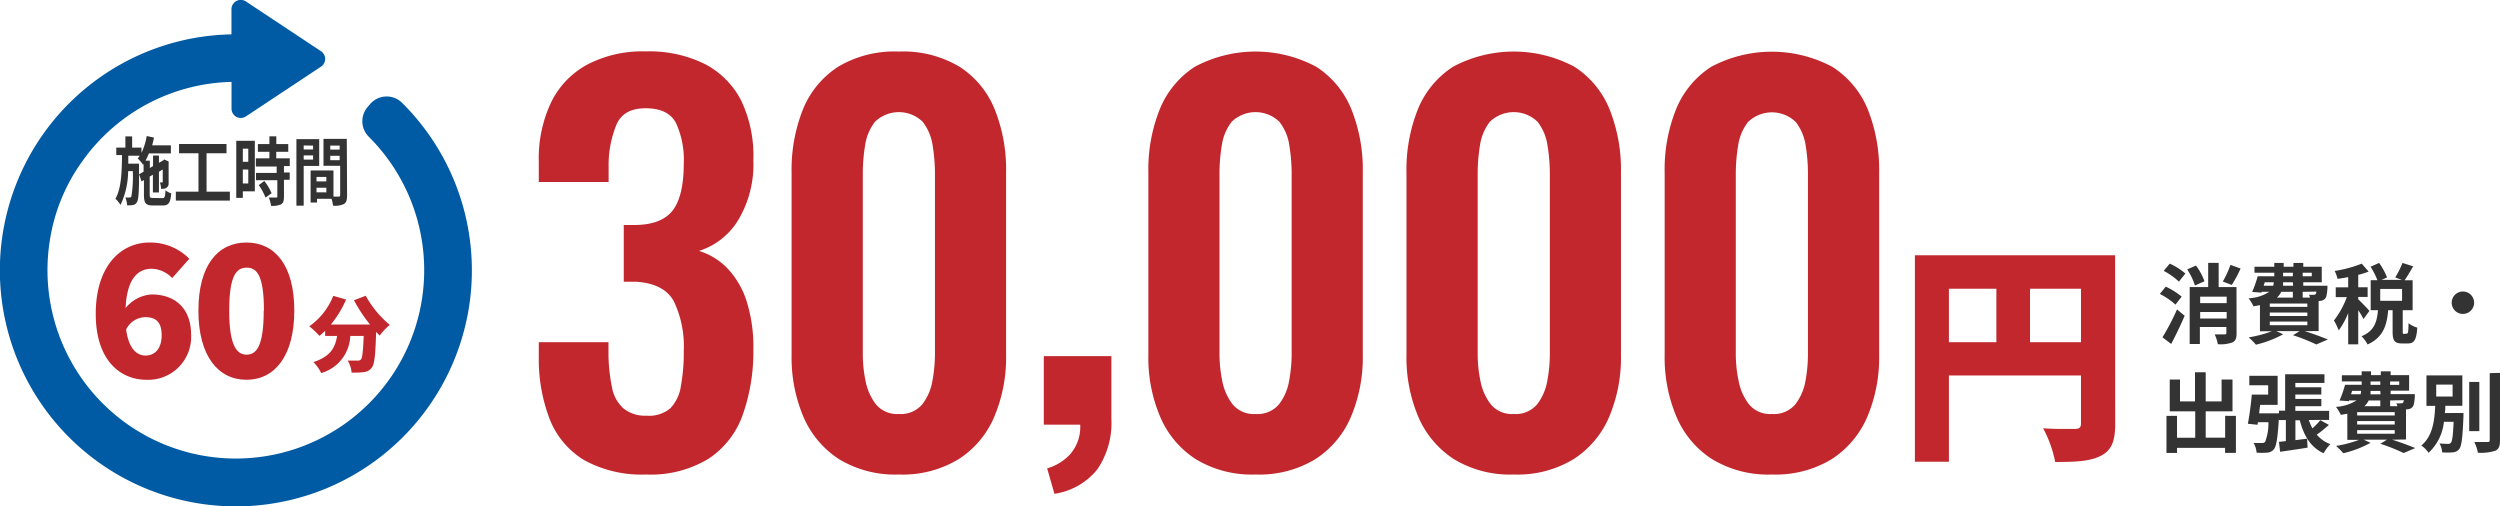
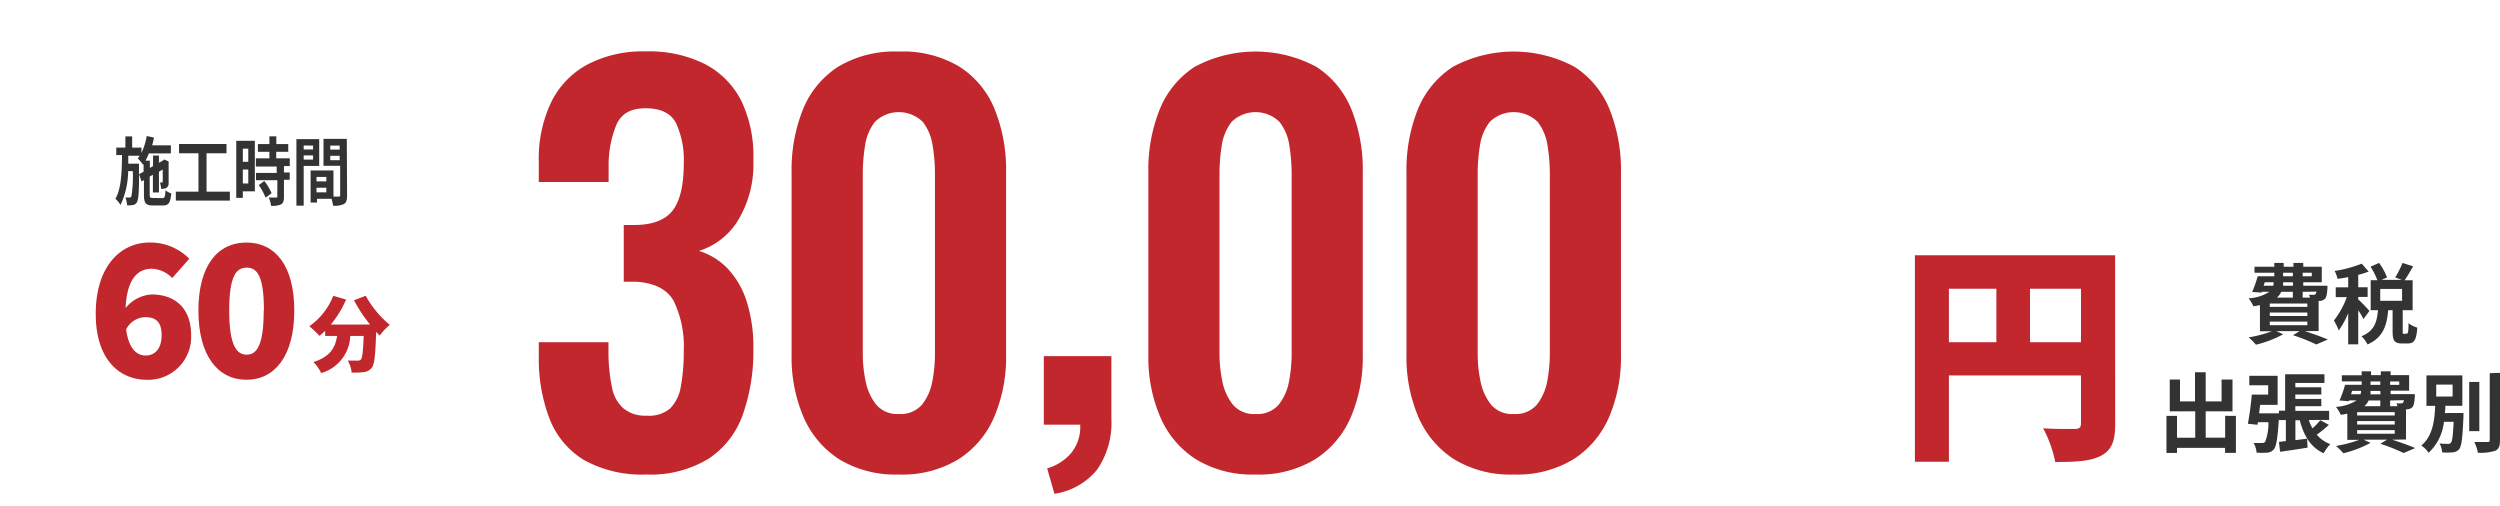
<svg xmlns="http://www.w3.org/2000/svg" viewBox="0 0 343.36 69.52">
  <defs>
    <style>.cls-1{fill:#333;}.cls-2{fill:#c1272d;}.cls-3{fill:#005aa4;}</style>
  </defs>
  <g id="レイヤー_2" data-name="レイヤー 2">
    <g id="文字">
-       <path class="cls-1" d="M298.79,41.84a9.83,9.83,0,0,0-2.15-1.47l.81-1a10,10,0,0,1,2.19,1.37ZM297,46.33A32.52,32.52,0,0,0,299,42.5l1.05.87c-.55,1.28-1.21,2.66-1.85,3.87Zm1-10.12a8.62,8.62,0,0,1,2.15,1.36l-.89,1.11a9.35,9.35,0,0,0-2.09-1.48Zm3.46,3A8.76,8.76,0,0,0,300.4,37l1.2-.53a8.09,8.09,0,0,1,1.17,2.16Zm5.72,6.54c0,.7-.12,1.07-.58,1.28a4.66,4.66,0,0,1-2,.24,4.87,4.87,0,0,0-.43-1.34c.55,0,1.17,0,1.37,0s.24-.08.24-.23v-.79h-3.64v2.34h-1.4V39.43h2.54V36.1h1.44v3.33h2.45Zm-5-5v.88h3.64v-.88Zm3.64,3v-.9h-3.64v.9Zm1.91-6.87a16.34,16.34,0,0,1-1.21,2.25l-1.23-.46a13.68,13.68,0,0,0,1.05-2.29Z" />
      <path class="cls-1" d="M316.55,45.48c1.15.37,2.41.82,3.16,1.15l-1.58.68a26.21,26.21,0,0,0-3.2-1.27l.91-.56h-3.2l.94.43a15,15,0,0,1-3.74,1.43,9,9,0,0,0-1-1,17.42,17.42,0,0,0,3.18-.84h-1.63V41.91l-.89.16a5.68,5.68,0,0,0-.67-1.1,5.72,5.72,0,0,0,2.84-.89h-1.05l0,.11-1.3-.09a16,16,0,0,0,.76-2.16h2.28v-.48h-2.72v-.83h2.72v-.52h1.29v.52h1.34v-.52h1.35v.52h2.54v2.14h-2.54v.47h3.32s0,.24,0,.37c-.06.78-.13,1.21-.34,1.43a1.1,1.1,0,0,1-.69.29h-.18v4.14Zm-5.65-6.24h1.31a1.72,1.72,0,0,0,.07-.47h-1.23Zm6,2.45h-5.16v.46h5.16Zm0,1.23h-5.16v.48h5.16Zm-5.16,1.74h5.16v-.49h-5.16Zm1.57-4.58a2.3,2.3,0,0,1-.59.79h2.19v-.79Zm1.6-1.31h-1.34l0,.47h1.37Zm-1.34-.83h1.34v-.48h-1.34Zm2.69-.48v.48h1.25v-.48Zm0,2.62v.79h1a1.77,1.77,0,0,0-.14-.39,4.27,4.27,0,0,0,.66,0c.11,0,.18,0,.25-.08a.68.68,0,0,0,.11-.35Z" />
      <path class="cls-1" d="M324.61,43.82a9.71,9.71,0,0,0-.72-1.21v4.68h-1.38V43a10.72,10.72,0,0,1-1.3,2.38,8.14,8.14,0,0,0-.66-1.36,11.69,11.69,0,0,0,1.77-3.21H320.8V39.46h1.71v-1.4c-.5.1-1,.18-1.46.24a4.76,4.76,0,0,0-.4-1.09,16.66,16.66,0,0,0,3.72-1l.95,1.09a11.49,11.49,0,0,1-1.43.45v1.7h1.29v1.33h-1.29v.34c.33.27,1.31,1.31,1.54,1.58Zm5.94,2c.18,0,.23-.18.25-1.43A3.5,3.5,0,0,0,332,45c-.12,1.72-.44,2.17-1.3,2.17h-.8c-1.06,0-1.29-.42-1.29-1.66V42.6H328c-.17,2.06-.67,3.74-2.83,4.71a4.28,4.28,0,0,0-.83-1.13c1.79-.73,2.12-2,2.26-3.58h-1V38.48h.92a10.41,10.41,0,0,0-.94-1.85l1.18-.52a9.28,9.28,0,0,1,1.09,2l-.77.33h2.82l-.93-.33a13.78,13.78,0,0,0,1-2l1.46.47c-.39.69-.82,1.41-1.17,1.91h1.1V42.6H330v2.86c0,.36,0,.4.18.4Zm-.64-6.14h-3v1.63h3Z" />
-       <path class="cls-1" d="M339.8,41.7a1.54,1.54,0,0,1-3.07,0,1.54,1.54,0,1,1,3.07,0Z" />
      <path class="cls-1" d="M307.09,57.12V62.2H305.6v-.69H299v.7h-1.45V57.12H299v3h2.5V56.49H298V52.13h1.41v3h2.06v-4h1.47v4h2.18v-3h1.5v4.36h-3.68v3.62h2.67v-3Z" />
      <path class="cls-1" d="M319.86,58.36c-.56.48-1.15,1-1.67,1.33A4.38,4.38,0,0,0,320.06,61a5.38,5.38,0,0,0-.92,1.25c-1.78-.8-2.73-2.41-3.28-4.53h-.6v2.73l1.61-.2.06,1.23c-1.31.22-2.69.41-3.77.57L313,60.69l.95-.11V57.69H313v-.34c-.17,2.77-.35,3.94-.7,4.36a1.31,1.31,0,0,1-.93.46,10.18,10.18,0,0,1-1.44,0,3.18,3.18,0,0,0-.41-1.33l1.16,0a.52.52,0,0,0,.42-.15,6.87,6.87,0,0,0,.45-2.7h-1.44l-.05.35-1.33-.14c.2-1,.43-2.68.54-4h2.25V52.91h-2.59v-1.3h3.89v4h-2.4c-.05.4-.1.78-.14,1.16H313v-.37h.85v-5h5.4v1.19h-4v.6h3.57v1h-3.57v.6h3.57v1h-3.57v.64h4.64v1.25H317.1a7.52,7.52,0,0,0,.5,1.15,8.57,8.57,0,0,0,1.08-1.12Z" />
      <path class="cls-1" d="M328.55,60.39c1.15.37,2.41.82,3.16,1.15l-1.58.68a26.21,26.21,0,0,0-3.2-1.27l.91-.56h-3.2l.94.43a15,15,0,0,1-3.74,1.43,9,9,0,0,0-1-1,17.42,17.42,0,0,0,3.18-.84h-1.63V56.82l-.89.16a5.68,5.68,0,0,0-.67-1.1,5.93,5.93,0,0,0,2.84-.89h-1.05l0,.11-1.3-.09a16,16,0,0,0,.76-2.16h2.28v-.47h-2.72v-.84h2.72V51h1.29v.52h1.34V51h1.35v.52h2.54v2.14h-2.54v.47h3.32s0,.24,0,.37c-.06.78-.13,1.21-.34,1.43a1.1,1.1,0,0,1-.69.29h-.18v4.14Zm-5.65-6.24h1.31a1.72,1.72,0,0,0,.07-.47h-1.23Zm6,2.45h-5.16v.46h5.16Zm0,1.23h-5.16v.48h5.16Zm-5.16,1.74h5.16v-.49h-5.16ZM325.32,55a2.3,2.3,0,0,1-.59.79h2.19V55Zm1.6-1.31h-1.34l0,.47h1.37Zm-1.34-.83h1.34v-.47h-1.34Zm2.69-.47v.47h1.25v-.47Zm0,2.61v.79h1a2.08,2.08,0,0,0-.14-.4,3.47,3.47,0,0,0,.66,0c.11,0,.18,0,.25-.08a.68.68,0,0,0,.11-.35Z" />
      <path class="cls-1" d="M338.34,56.72s0,.34,0,.51c-.12,2.89-.25,4-.58,4.45a1.25,1.25,0,0,1-.9.45,9.15,9.15,0,0,1-1.45,0,2.77,2.77,0,0,0-.36-1.23,9.69,9.69,0,0,0,1.18.06.43.43,0,0,0,.39-.16c.18-.2.29-1,.37-2.87h-1.33a6.77,6.77,0,0,1-2.11,4.26,3.62,3.62,0,0,0-1-1c1.58-1.3,1.82-3.46,1.91-5.45h-1.2V51.56h4.93v4.17h-2.34c0,.33,0,.66-.07,1Zm-3.74-2.26h2.25V52.82H334.6Zm5.92,4.75h-1.39V52.46h1.39Zm2.84-8v9.23c0,.84-.16,1.24-.65,1.47a6.62,6.62,0,0,1-2.39.27,5.3,5.3,0,0,0-.49-1.47c.78,0,1.54,0,1.8,0s.32-.07.32-.29V51.25Z" />
      <path class="cls-2" d="M88.74,65.17a16.3,16.3,0,0,1-8.55-2,11.46,11.46,0,0,1-4.71-5.65A22.94,22.94,0,0,1,74,49V47h9.57V48.7a23.49,23.49,0,0,0,.49,4.53,5,5,0,0,0,1.57,2.86,4.68,4.68,0,0,0,3.17,1,4.5,4.5,0,0,0,3.25-1A5.54,5.54,0,0,0,93.52,53a25.75,25.75,0,0,0,.39-4.81,14.32,14.32,0,0,0-1.36-6.81q-1.36-2.47-5.27-2.69H85.67V30.9h1.47c2.56,0,4.32-.74,5.3-2.06s1.47-3.46,1.47-6.39a12,12,0,0,0-1.08-5.58c-.73-1.35-2.11-2-4.16-2s-3.34.75-4,2.24a14.65,14.65,0,0,0-1.08,5.79V25H74V22.24A18,18,0,0,1,75.72,14a11.71,11.71,0,0,1,5-5.16,16.39,16.39,0,0,1,8-1.78,17.14,17.14,0,0,1,8.1,1.74,11.62,11.62,0,0,1,5,5.06A17.58,17.58,0,0,1,103.47,22a14.88,14.88,0,0,1-2.09,8.24A9.68,9.68,0,0,1,96,34.46a9.22,9.22,0,0,1,3.91,2.4,11.71,11.71,0,0,1,2.62,4.47,20.7,20.7,0,0,1,.94,6.67A26,26,0,0,1,102,57a12,12,0,0,1-4.68,6A15.25,15.25,0,0,1,88.74,65.17Z" />
      <path class="cls-2" d="M123.45,65.17a14.82,14.82,0,0,1-8.2-2.1,13,13,0,0,1-4.89-5.79,20.87,20.87,0,0,1-1.64-8.51V23.71A22.39,22.39,0,0,1,110.29,15a12.59,12.59,0,0,1,4.82-5.83,15.08,15.08,0,0,1,8.34-2.09,15.08,15.08,0,0,1,8.34,2.09A12.53,12.53,0,0,1,136.61,15a22.21,22.21,0,0,1,1.57,8.69V48.77a20.87,20.87,0,0,1-1.64,8.51,12.86,12.86,0,0,1-4.89,5.79A14.79,14.79,0,0,1,123.45,65.17Zm0-8.31a3.85,3.85,0,0,0,3.21-1.32,7.2,7.2,0,0,0,1.4-3.22,20.37,20.37,0,0,0,.35-3.69V23.85a24,24,0,0,0-.32-3.88,6.89,6.89,0,0,0-1.36-3.24,4.71,4.71,0,0,0-6.56,0A6.89,6.89,0,0,0,118.81,20a24,24,0,0,0-.31,3.88V48.63a18.06,18.06,0,0,0,.38,3.69,7.59,7.59,0,0,0,1.43,3.22A3.77,3.77,0,0,0,123.45,56.86Z" />
      <path class="cls-2" d="M144.82,67.82l-1-3.49a6.91,6.91,0,0,0,3.21-2,5.69,5.69,0,0,0,1.33-4h-5V48.91h9.28v8.58a11.3,11.3,0,0,1-1.95,7A9.29,9.29,0,0,1,144.82,67.82Z" />
      <path class="cls-2" d="M172.44,65.17a14.84,14.84,0,0,1-8.2-2.1,12.9,12.9,0,0,1-4.88-5.79,20.71,20.71,0,0,1-1.64-8.51V23.71A22.21,22.21,0,0,1,159.29,15a12.52,12.52,0,0,1,4.81-5.83,17.69,17.69,0,0,1,16.68,0A12.53,12.53,0,0,1,185.6,15a22.21,22.21,0,0,1,1.57,8.69V48.77a20.87,20.87,0,0,1-1.64,8.51,12.86,12.86,0,0,1-4.89,5.79A14.79,14.79,0,0,1,172.44,65.17Zm0-8.31a3.83,3.83,0,0,0,3.21-1.32,7.2,7.2,0,0,0,1.4-3.22,20.37,20.37,0,0,0,.35-3.69V23.85a24,24,0,0,0-.32-3.88,6.79,6.79,0,0,0-1.36-3.24,4.71,4.71,0,0,0-6.56,0A6.89,6.89,0,0,0,167.8,20a24,24,0,0,0-.31,3.88V48.63a18.8,18.8,0,0,0,.38,3.69,7.59,7.59,0,0,0,1.43,3.22A3.77,3.77,0,0,0,172.44,56.86Z" />
      <path class="cls-2" d="M207.9,65.17a14.82,14.82,0,0,1-8.2-2.1,13,13,0,0,1-4.89-5.79,20.87,20.87,0,0,1-1.64-8.51V23.71A22.39,22.39,0,0,1,194.74,15a12.59,12.59,0,0,1,4.82-5.83,17.69,17.69,0,0,1,16.68,0A12.53,12.53,0,0,1,221.06,15a22.39,22.39,0,0,1,1.57,8.69V48.77A20.87,20.87,0,0,1,221,57.28a12.92,12.92,0,0,1-4.89,5.79A14.82,14.82,0,0,1,207.9,65.17Zm0-8.31a3.85,3.85,0,0,0,3.21-1.32,7.32,7.32,0,0,0,1.4-3.22,20.37,20.37,0,0,0,.35-3.69V23.85a24,24,0,0,0-.32-3.88,6.89,6.89,0,0,0-1.36-3.24,4.71,4.71,0,0,0-6.56,0A6.89,6.89,0,0,0,203.26,20a24,24,0,0,0-.31,3.88V48.63a18.06,18.06,0,0,0,.38,3.69,7.47,7.47,0,0,0,1.43,3.22A3.76,3.76,0,0,0,207.9,56.86Z" />
-       <path class="cls-2" d="M243.36,65.17a14.79,14.79,0,0,1-8.2-2.1,12.86,12.86,0,0,1-4.89-5.79,20.87,20.87,0,0,1-1.64-8.51V23.71A22.21,22.21,0,0,1,230.2,15,12.53,12.53,0,0,1,235,9.19a17.69,17.69,0,0,1,16.68,0A12.59,12.59,0,0,1,256.52,15a22.39,22.39,0,0,1,1.57,8.69V48.77a20.87,20.87,0,0,1-1.64,8.51,13,13,0,0,1-4.89,5.79A14.82,14.82,0,0,1,243.36,65.17Zm0-8.31a3.85,3.85,0,0,0,3.21-1.32,7.32,7.32,0,0,0,1.4-3.22,20.35,20.35,0,0,0,.34-3.69V23.85A24,24,0,0,0,248,20a6.89,6.89,0,0,0-1.36-3.24,4.71,4.71,0,0,0-6.56,0A6.89,6.89,0,0,0,238.72,20a24,24,0,0,0-.32,3.88V48.63a18.09,18.09,0,0,0,.39,3.69,7.47,7.47,0,0,0,1.43,3.22A3.76,3.76,0,0,0,243.36,56.86Z" />
      <path class="cls-2" d="M290.51,58.21c0,2.36-.48,3.61-1.95,4.38s-3.45.86-6.29.86a16.36,16.36,0,0,0-1.66-4.63c1.66.13,3.77.09,4.37.09s.83-.19.83-.76V51.57H267.67V63.42H263V35.06h27.5ZM267.67,47h6.52V39.66h-6.52Zm18.14,0V39.66h-7V47Z" />
      <path class="cls-1" d="M22.3,27.21c.32,0,.38-.17.43-1.07a2.51,2.51,0,0,0,.79.42c-.11,1.27-.35,1.66-1.15,1.66H21c-1,0-1.23-.33-1.23-1.49v-2l-.33.19-.34-1c0,2.51-.09,3.49-.28,3.81a.71.71,0,0,1-.52.42,3.46,3.46,0,0,1-.84.05,3.6,3.6,0,0,0-.24-1.08,3.84,3.84,0,0,0,.59,0c.11,0,.17,0,.24-.16a17.32,17.32,0,0,0,.19-3.46h-.64a11.13,11.13,0,0,1-1.05,4.65,3.61,3.61,0,0,0-.7-.85c.81-1.39.88-3.64.91-6h-.79V20.27h1.25V18.73h.93v1.54h1.28V21a8.63,8.63,0,0,0,.72-2.32l1,.22c-.07.36-.16.72-.25,1.06h2.57v1.11H20.45a8.25,8.25,0,0,1-.47,1h.6v1l.44-.26V21.36h.81v1l.58-.33,0,0,.14-.13.61.27,0,.16c0,1.45,0,2.49,0,2.8a.72.72,0,0,1-.35.7,1.55,1.55,0,0,1-.68.11,3.06,3.06,0,0,0-.17-.88h.28c.07,0,.11,0,.11-.16s0-.65,0-1.62l-.52.31v2.84H21V24l-.44.25v2.46c0,.42.05.48.46.48Zm-2.58-3.63V22.52l-.07.1a6,6,0,0,0-.73-.86,2.68,2.68,0,0,0,.26-.37H17.62c0,.37,0,.74,0,1.09h1.47v.46l0,1Z" />
      <path class="cls-1" d="M31.57,26.32v1.23H24.15V26.32h3.11V21.05H24.59V19.78h6.52v1.27H28.37v5.27Z" />
      <path class="cls-1" d="M35,26.28H33.35v.9h-.9V19.34H35Zm-1.65-5.86v1.8h.75v-1.8Zm.75,4.78V23.28h-.75V25.2ZM39,22.81v.88h.79v1H39V27c0,.58-.09.88-.4,1.07a3,3,0,0,1-1.37.2,4.84,4.84,0,0,0-.31-1.14c.39,0,.85,0,1,0s.17,0,.17-.18v-2.2H35.16v-1H38v-.88H35.14V21.75H37v-.9H35.42V19.79H37V18.72h.95v1.07h1.64v1.06H37.94v.9H39.8v1.06Zm-2.7,2.05a7,7,0,0,1,1,1.68l-.83.6a8.16,8.16,0,0,0-.93-1.72Z" />
      <path class="cls-1" d="M41.71,22.79v5.46h-1V19.11h3.13v3.68Zm0-2.81v.55H43V20ZM43,21.92v-.58H41.71v.58Zm4.67,4.89c0,.66-.1,1-.43,1.21a2.93,2.93,0,0,1-1.49.23,7.24,7.24,0,0,0-.21-.95h-2v.52h-.88V23.41h3.14V27h.73c.15,0,.19-.06.19-.23v-4H44.43v-3.7h3.2ZM44.82,24.3H43.47v.61h1.35Zm0,2.12v-.64H43.47v.64ZM45.36,20v.55h1.29V20Zm1.29,2v-.6H45.36v.6Z" />
      <path class="cls-2" d="M50.23,40.62a13.75,13.75,0,0,0,3.31,4,7.75,7.75,0,0,0-1.39,1.47l-.49-.5c-.1,3.14-.22,4.43-.59,4.9a1.55,1.55,0,0,1-1.12.62,10.23,10.23,0,0,1-1.66.06,3.81,3.81,0,0,0-.53-1.64c.56,0,1.08,0,1.36,0a.57.57,0,0,0,.45-.16c.2-.23.3-1.16.38-3.23H48.11a5.53,5.53,0,0,1-4,5.1,5.51,5.51,0,0,0-1.06-1.51c2.45-.8,3-2.11,3.25-3.59H44.66v-.71a8.44,8.44,0,0,1-.79.7,12.49,12.49,0,0,0-1.39-1.32,9.19,9.19,0,0,0,3.29-4.18l1.76.51a14.06,14.06,0,0,1-2.09,3.43h5.38a20.19,20.19,0,0,1-2.2-3.33Z" />
      <path class="cls-2" d="M13.15,43.11c0-6.7,3.55-9.8,7.37-9.8A7.51,7.51,0,0,1,26,35.54l-2.35,2.65a4.07,4.07,0,0,0-2.8-1.28c-1.9,0-3.42,1.35-3.6,5.4a5,5,0,0,1,3.55-1.87c3.1,0,5.45,1.75,5.45,5.59a5.89,5.89,0,0,1-6.12,6.13C16.57,52.16,13.15,49.56,13.15,43.11Zm4.17,2.15C17.7,48,18.85,48.83,20,48.83s2.2-.8,2.2-2.8-1-2.47-2.27-2.47A3,3,0,0,0,17.32,45.26Z" />
      <path class="cls-2" d="M27.25,42.66c0-6.2,2.65-9.35,6.6-9.35s6.57,3.18,6.57,9.35-2.65,9.5-6.57,9.5S27.25,48.86,27.25,42.66Zm9,0c0-4.9-1-5.9-2.37-5.9s-2.4,1-2.4,5.9,1.07,6.05,2.4,6.05S36.22,47.56,36.22,42.66Z" />
-       <path class="cls-3" d="M62.25,24.51a32.38,32.38,0,0,0-6.94-10.3l-.06-.06a3,3,0,0,0-4.43.16l-.29.34a3,3,0,0,0,.15,4.16h0A25.87,25.87,0,1,1,6.85,33a25.07,25.07,0,0,1,4.49-10.9A25.82,25.82,0,0,1,31.8,11.25h0v3.66a1.27,1.27,0,0,0,2,1.06L44.08,9.16a1.27,1.27,0,0,0,0-2.13L33.79.21a1.28,1.28,0,0,0-2,1.07V4.72h0a32.41,32.41,0,0,0-29.26,45A32.42,32.42,0,0,0,45,67,32.42,32.42,0,0,0,62.25,24.51Z" />
    </g>
  </g>
</svg>